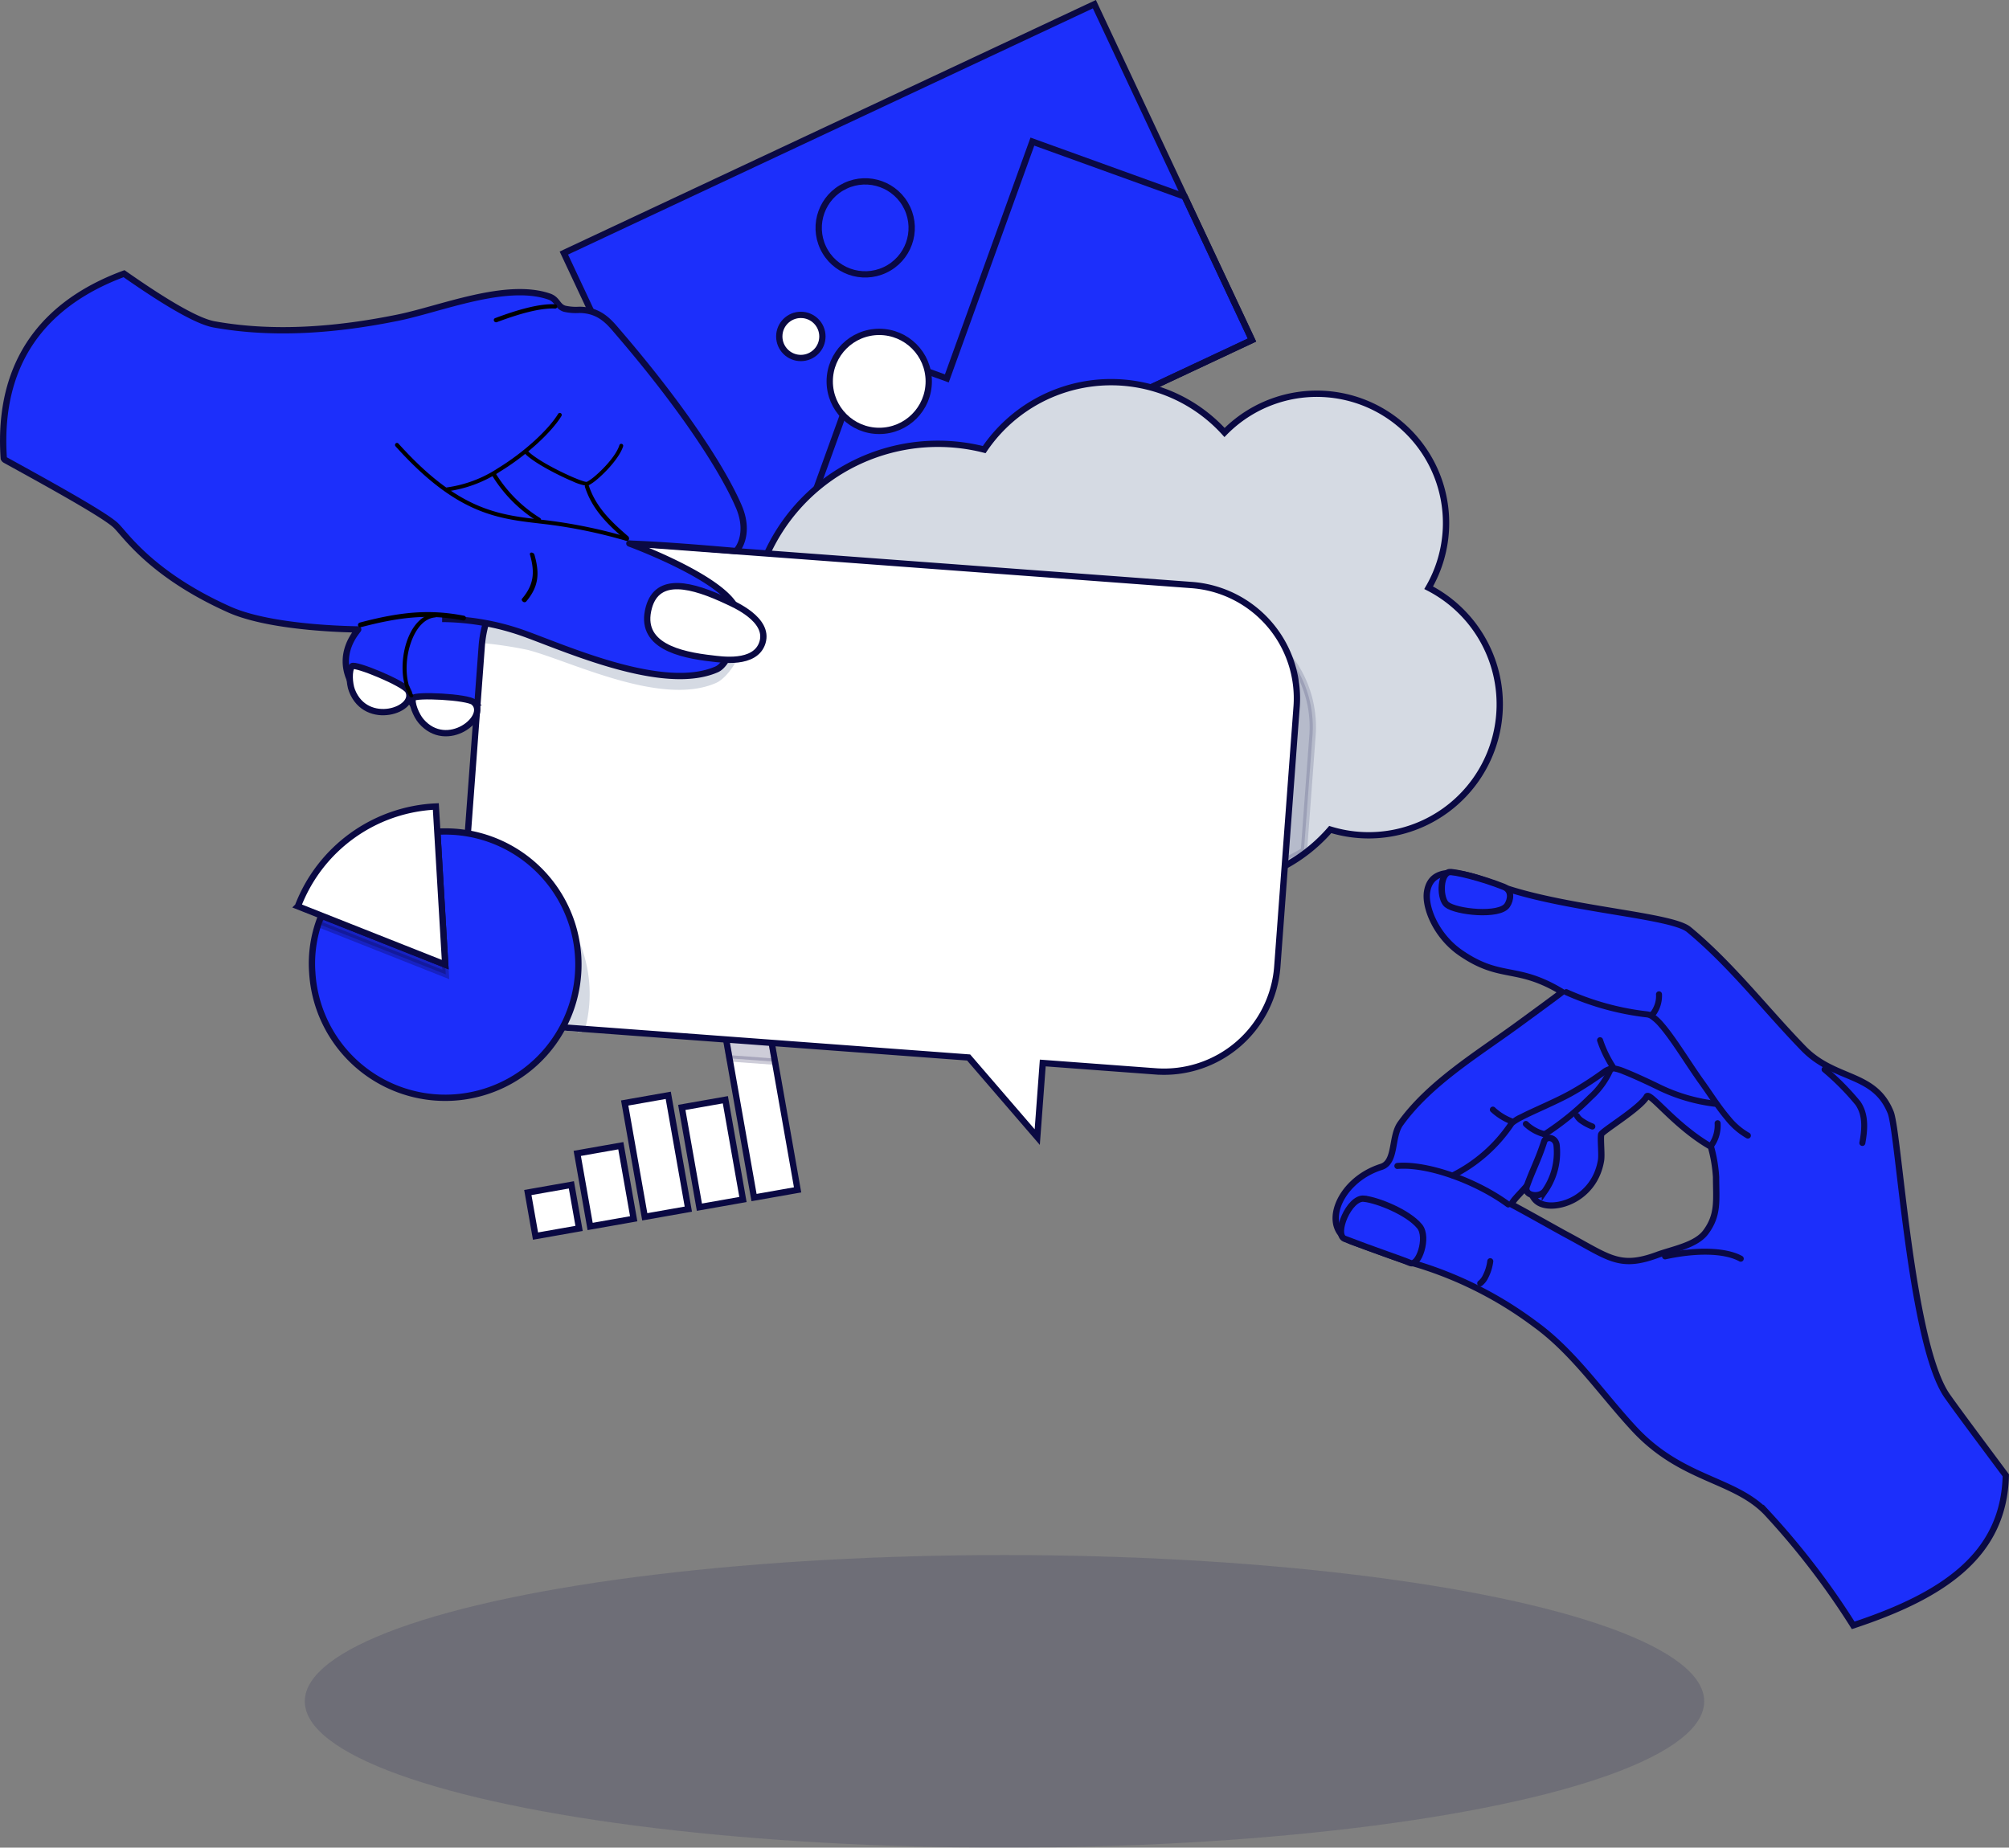
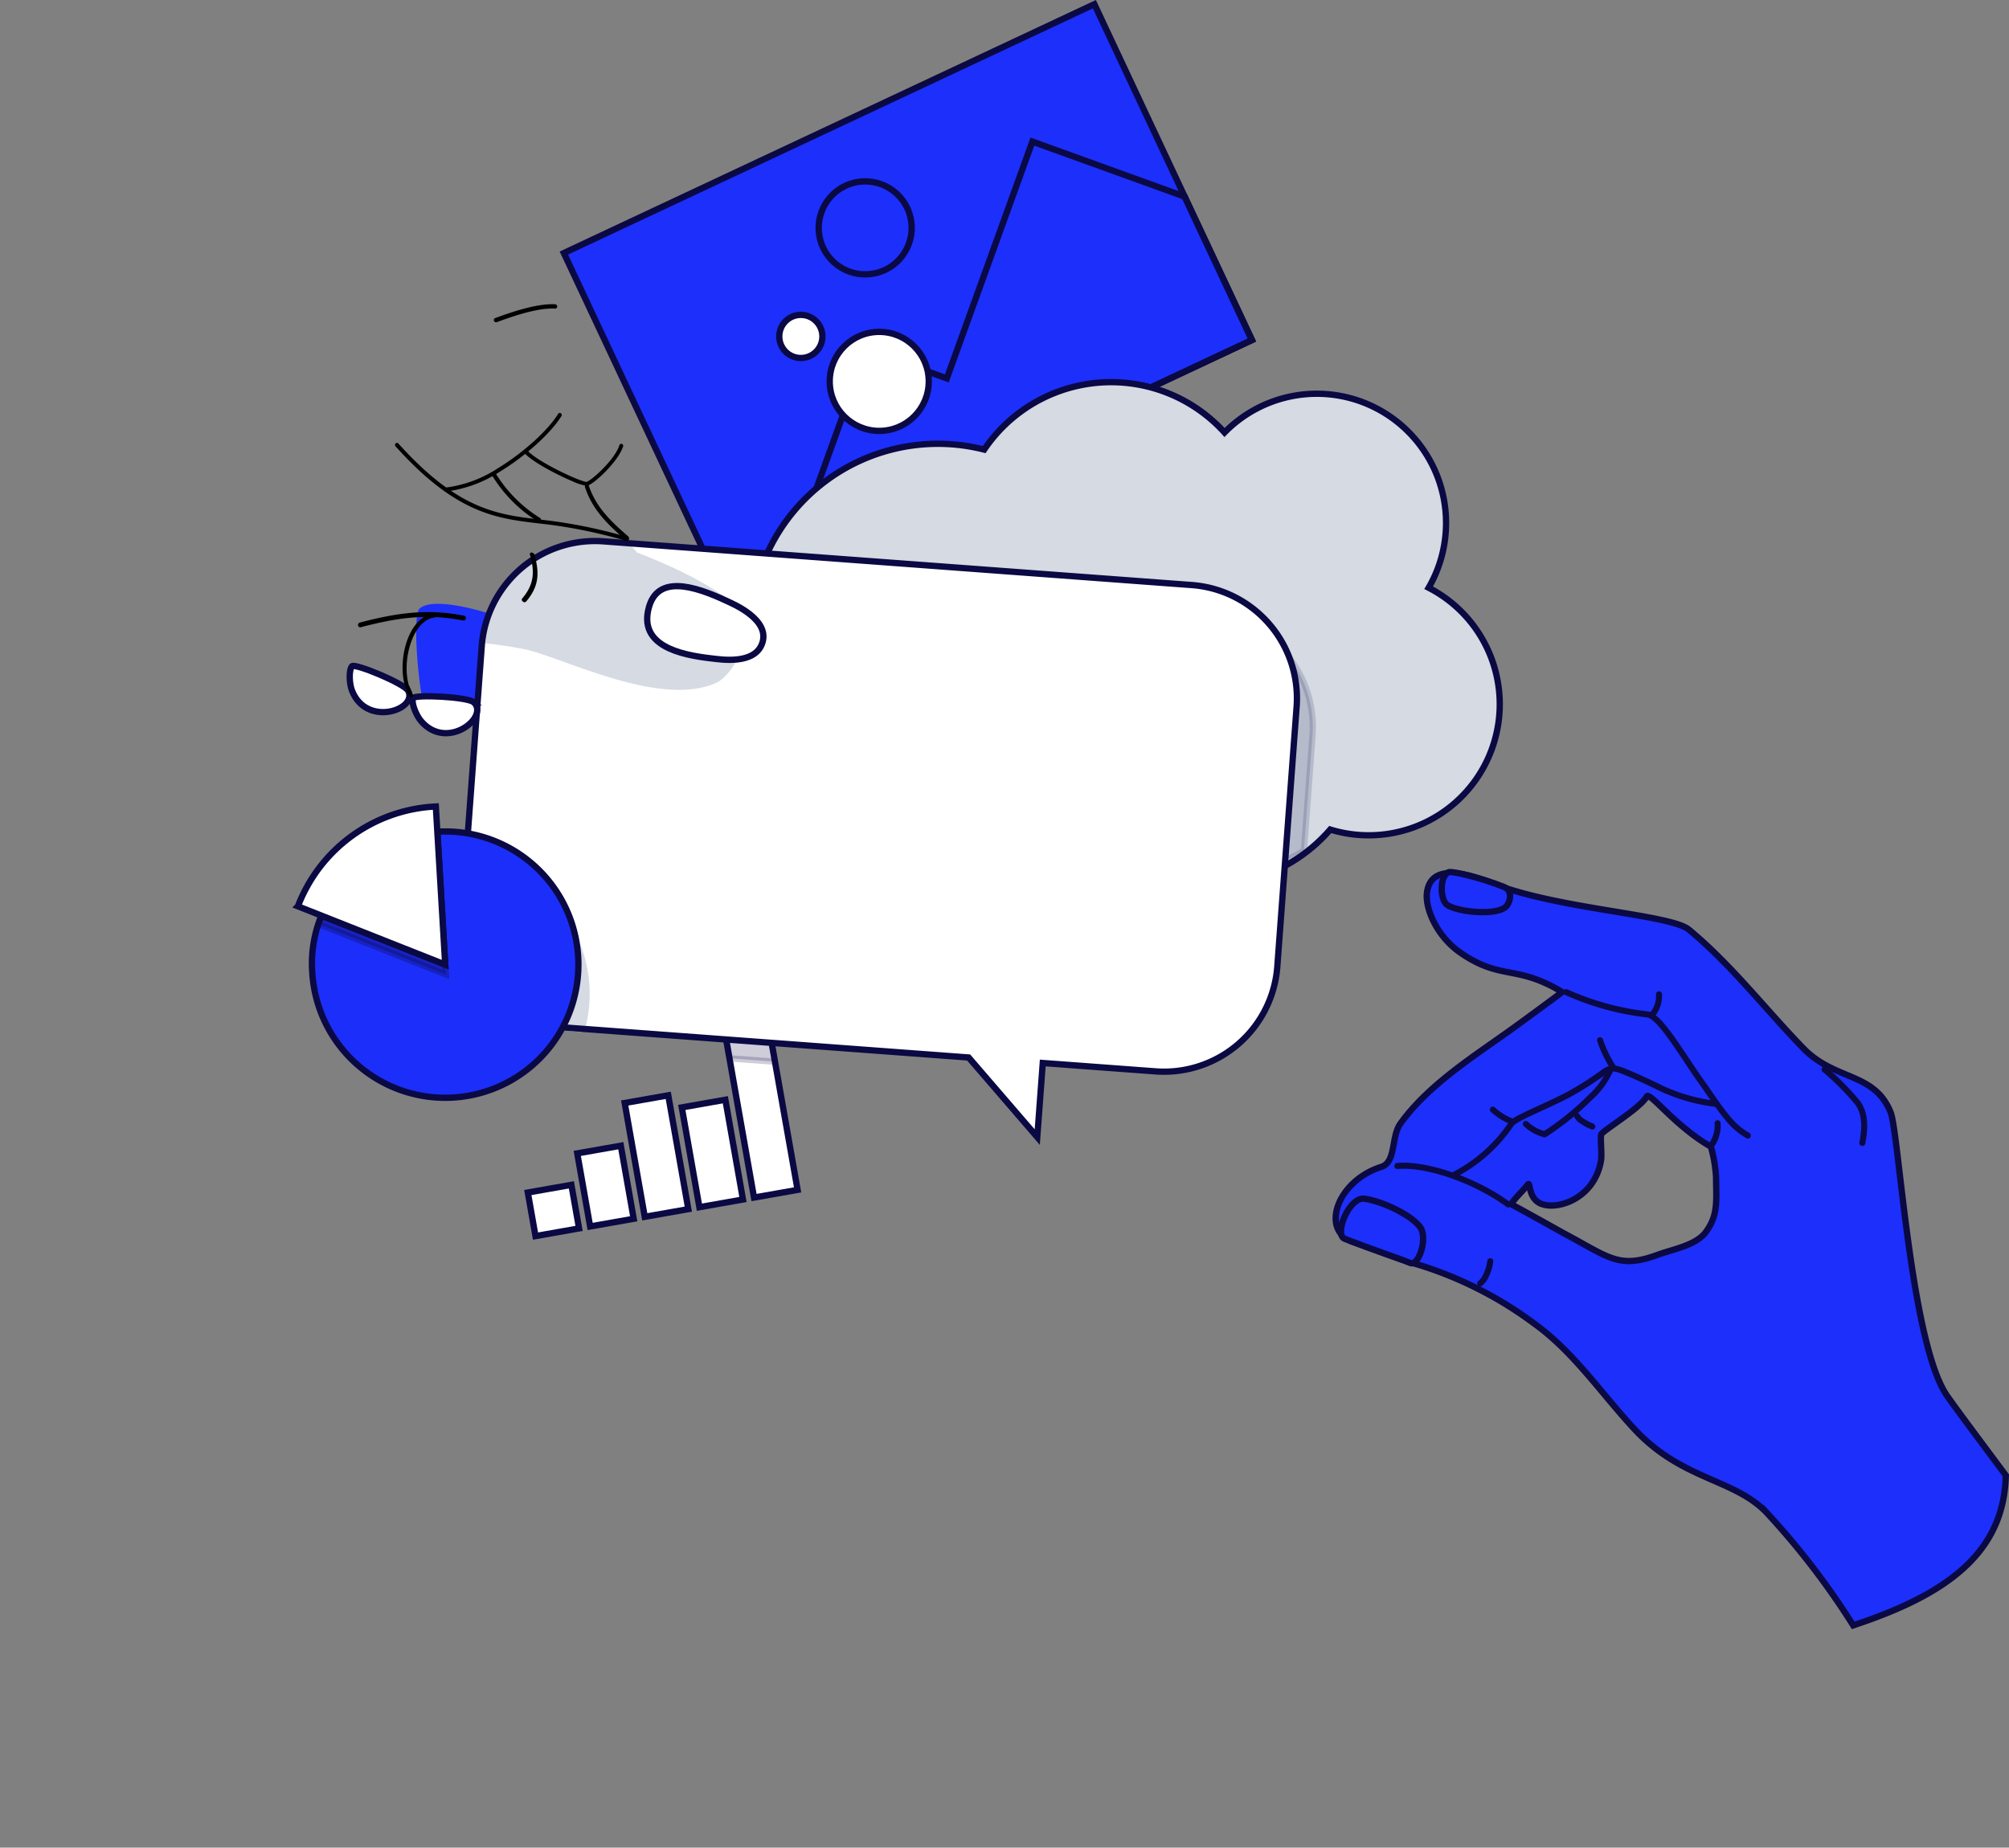
<svg xmlns="http://www.w3.org/2000/svg" width="318.855" height="293.291" viewBox="0 0 318.855 293.291">
  <rect x="0" y="0" width="318.855" height="293.291" fill="#808080" stroke="none" />
  <g id="Group_140" data-name="Group 140" transform="translate(0.503 0.665)">
-     <ellipse id="Ellipse_38" data-name="Ellipse 38" cx="111.05" cy="23.222" rx="111.05" ry="23.222" transform="translate(47.873 246.182)" fill="#0a0943" opacity="0.15" />
    <g id="Group_139" data-name="Group 139" transform="translate(0)">
      <g id="Group_134" data-name="Group 134" transform="translate(211.494 137.758)">
        <path id="Path_225" data-name="Path 225" d="M949.921,1273.212c-4.051-5.444-7.685-10.293-9.3-12.595-5.8-8.284-7.666-41.756-8.977-45.016-2.588-6.433-8.813-4.983-13.855-10.176-6.08-6.26-11.416-13.26-18.184-18.854-2.728-2.254-18.714-3.134-29.19-6.622-2.9-.964-11.415-5.088-12.346.6-.408,2.487,1.453,7.041,5.291,9.7,6.434,4.451,8.9,1.838,16.133,6.235.043.027-4.684,3.488-7.183,5.313-6.3,4.591-13.875,9.169-18.474,15.58-1.511,2.107-.644,6.11-3.04,6.869-6.986,2.215-9.771,10.067-4.471,11.932,3.474,1.222,7.147,2.69,10.243,3.562a60.743,60.743,0,0,1,18.62,9.467c6.155,4.431,10.635,11.132,15.788,16.668,7.556,8.118,15.8,7.841,20.976,13.245a121.391,121.391,0,0,1,13.747,17.905C940.211,1292.236,949.629,1285.747,949.921,1273.212Zm-46.807-52.17a22.914,22.914,0,0,1,.819,4.827c.011,3.722.4,6.01-1.652,8.759-1.558,2.086-5.283,2.711-7.671,3.592-6.08,2.242-7.689.384-14.606-3.306-.872-.466-6.194-3.471-8.42-4.649-.448-.236,1.549-2.015,2.46-3.193.464-.6.033,1.763,1.692,2.815,2.376,1.5,8.872-.294,9.94-6.667.153-.91-.107-3.213.015-4.1.07-.516,6.191-4.146,7.246-6.049.455-.821,4.478,4.718,10.177,7.97Z" transform="translate(-843.568 -1177.442)" fill="#1c2ffb" stroke="#0a0943" stroke-miterlimit="10" stroke-width="1" fill-rule="evenodd" />
-         <path id="Path_226" data-name="Path 226" d="M868.709,1220.134c-.524,1.5,1.984,1.894,2.87.749a10.75,10.75,0,0,0,1.864-7.283c-.154-1.253-1.666-1.539-1.984-.553-.923,2.88-1.9,4.64-2.751,7.087Z" transform="translate(-838.387 -1170.24)" fill="#1c2ffb" stroke="#0a0943" stroke-miterlimit="10" stroke-width="1" fill-rule="evenodd" />
        <path id="Path_227" data-name="Path 227" d="M862.924,1232.659a3.526,3.526,0,0,0,1.018-1.293,7.784,7.784,0,0,0,.784-2.563.483.483,0,0,0-.427-.528.475.475,0,0,0-.522.428,6.775,6.775,0,0,1-.682,2.218,2.559,2.559,0,0,1-.707.94.485.485,0,0,0-.127.669.476.476,0,0,0,.662.13Z" transform="translate(-839.722 -1166.972)" fill="#0a0943" fill-rule="evenodd" />
        <path id="Path_228" data-name="Path 228" d="M885.471,1197.27a2.059,2.059,0,0,0,.66-.753,5.27,5.27,0,0,0,.707-2.931.477.477,0,1,0-.946.122,4.021,4.021,0,0,1-.439,2.042,3.388,3.388,0,0,1-.288.5.587.587,0,0,1-.151.172.483.483,0,0,0-.189.653.476.476,0,0,0,.647.194Z" transform="translate(-835.055 -1174.226)" fill="#0a0943" fill-rule="evenodd" />
        <path id="Path_229" data-name="Path 229" d="M907.634,1203.889a39.9,39.9,0,0,1,5.226,5.275c1.21,1.764.98,3.941.62,5.922a.478.478,0,1,0,.939.177c.4-2.226.584-4.664-.776-6.645a41.112,41.112,0,0,0-5.373-5.447.474.474,0,0,0-.673.036.486.486,0,0,0,.037.681Z" transform="translate(-830.362 -1172.184)" fill="#0a0943" fill-rule="evenodd" />
-         <path id="Path_230" data-name="Path 230" d="M887.056,1228.71c4.67-1.018,9.209-1.049,11.7.321a.476.476,0,0,0,.648-.192.485.485,0,0,0-.193-.653c-2.629-1.447-7.425-1.494-12.358-.418a.482.482,0,0,0,.206.941Z" transform="translate(-834.701 -1167.23)" fill="#0a0943" fill-rule="evenodd" />
        <path id="Path_231" data-name="Path 231" d="M863.962,1209.126a9.82,9.82,0,0,0,3.358,2.06.474.474,0,0,0,.608-.291.484.484,0,0,0-.291-.615,8.6,8.6,0,0,1-2.956-1.782.475.475,0,0,0-.673-.049.482.482,0,0,0-.046.678Z" transform="translate(-839.378 -1171.093)" fill="#0a0943" fill-rule="evenodd" />
        <path id="Path_232" data-name="Path 232" d="M851.786,1216.706c4.761-.409,12.385,2.407,17.287,6.015a.474.474,0,0,0,.666-.1.484.484,0,0,0-.106-.672c-5.082-3.74-13-6.623-17.933-6.2a.482.482,0,0,0,.086.959Z" transform="translate(-841.977 -1169.569)" fill="#0a0943" fill-rule="evenodd" />
        <path id="Path_233" data-name="Path 233" d="M874.959,1209.857a2.96,2.96,0,0,0,.957.991,8.645,8.645,0,0,0,1.741.916.476.476,0,0,0,.613-.282.485.485,0,0,0-.284-.619,7.6,7.6,0,0,1-1.528-.8,1.972,1.972,0,0,1-.646-.627.476.476,0,0,0-.64-.219.481.481,0,0,0-.215.644Z" transform="translate(-837.091 -1170.921)" fill="#0a0943" fill-rule="evenodd" />
        <path id="Path_234" data-name="Path 234" d="M873.75,1193.781a43.731,43.731,0,0,0,13.028,3.586,1.354,1.354,0,0,1,.584.245,6.98,6.98,0,0,1,1.31,1.219c1.949,2.214,4.34,6.24,6.43,9.134,1.242,1.722,2.611,3.9,4.124,5.689a11.6,11.6,0,0,0,3.359,2.894.476.476,0,0,0,.641-.211.485.485,0,0,0-.212-.647,10.641,10.641,0,0,1-3.062-2.658c-1.5-1.766-2.85-3.926-4.08-5.63-2.106-2.92-4.522-6.976-6.488-9.208a7.926,7.926,0,0,0-1.507-1.389,2.29,2.29,0,0,0-1.022-.4,42.585,42.585,0,0,1-12.653-3.471.475.475,0,0,0-.647.192.483.483,0,0,0,.194.653Z" transform="translate(-837.383 -1174.286)" fill="#0a0943" fill-rule="evenodd" />
-         <path id="Path_235" data-name="Path 235" d="M893.495,1214.3a5.845,5.845,0,0,0,1.021-3.686.481.481,0,0,0-.466-.493.476.476,0,0,0-.488.468,4.991,4.991,0,0,1-.839,3.142.485.485,0,0,0,.1.672.474.474,0,0,0,.666-.1Z" transform="translate(-833.429 -1170.722)" fill="#0a0943" fill-rule="evenodd" />
+         <path id="Path_235" data-name="Path 235" d="M893.495,1214.3a5.845,5.845,0,0,0,1.021-3.686.481.481,0,0,0-.466-.493.476.476,0,0,0-.488.468,4.991,4.991,0,0,1-.839,3.142.485.485,0,0,0,.1.672.474.474,0,0,0,.666-.1" transform="translate(-833.429 -1170.722)" fill="#0a0943" fill-rule="evenodd" />
        <path id="Path_236" data-name="Path 236" d="M900.668,1208.511a27.475,27.475,0,0,1-8.395-2.429c-1.639-.806-4.144-1.981-5.828-2.644a7.854,7.854,0,0,0-1.705-.525,3.227,3.227,0,0,0-2.067.718,53.314,53.314,0,0,1-5.166,3.315c-2.558,1.4-5.876,2.746-7.837,3.771a5.035,5.035,0,0,0-1.8,1.3,23.712,23.712,0,0,1-9.024,7.924.481.481,0,0,0,.4.874,24.823,24.823,0,0,0,9.442-8.305,1.058,1.058,0,0,1,.274-.255,8.916,8.916,0,0,1,1.144-.682c1.964-1.026,5.29-2.378,7.852-3.779a53.974,53.974,0,0,0,5.231-3.352,2.37,2.37,0,0,1,1.467-.568,6.944,6.944,0,0,1,1.44.463c1.664.654,4.137,1.816,5.756,2.611a28.548,28.548,0,0,0,8.713,2.522.477.477,0,0,0,.524-.426.485.485,0,0,0-.426-.531Z" transform="translate(-840.467 -1172.214)" fill="#0a0943" fill-rule="evenodd" />
        <path id="Path_237" data-name="Path 237" d="M871.363,1214.314a44.859,44.859,0,0,0,7.358-5.946,13.433,13.433,0,0,0,3.511-5.063.482.482,0,0,0-.335-.591.474.474,0,0,0-.585.336,12.46,12.46,0,0,1-3.268,4.64,43.78,43.78,0,0,1-7.176,5.8.481.481,0,0,0-.159.66.475.475,0,0,0,.654.164Z" transform="translate(-837.974 -1172.257)" fill="#0a0943" fill-rule="evenodd" />
        <path id="Path_238" data-name="Path 238" d="M877.976,1199.866a18.97,18.97,0,0,0,2.047,4.249.475.475,0,0,0,.667.1.483.483,0,0,0,.1-.672,17.812,17.812,0,0,1-1.91-3.985.477.477,0,1,0-.9.306Z" transform="translate(-836.463 -1172.973)" fill="#0a0943" fill-rule="evenodd" />
        <path id="Path_239" data-name="Path 239" d="M868.332,1211.044a7.232,7.232,0,0,0,3.074,1.721.475.475,0,0,0,.548-.395.483.483,0,0,0-.393-.555,6.105,6.105,0,0,1-2.574-1.467.475.475,0,0,0-.675.017.483.483,0,0,0,.019.679Z" transform="translate(-838.481 -1170.703)" fill="#0a0943" fill-rule="evenodd" />
        <path id="Path_240" data-name="Path 240" d="M847.912,1220.442c-2.359-.24-4.812,5.692-3.066,6.369,4.529,1.758,8.97,3.223,10.412,3.842,1.325.566,2.9-4.063,1.493-5.8-1.816-2.242-6.7-4.188-8.839-4.407Z" transform="translate(-843.426 -1168.591)" fill="#1c2ffb" stroke="#0a0943" stroke-miterlimit="10" stroke-width="1" fill-rule="evenodd" />
        <path id="Path_241" data-name="Path 241" d="M858.619,1177.5c-1.459.511-1.389,4.276-.305,5.142,1.485,1.186,8.363,1.912,9.581.111.583-.864.81-2.379-.486-2.907-3.371-1.368-8.153-2.569-8.789-2.346Z" transform="translate(-840.687 -1177.47)" fill="#1c2ffb" stroke="#0a0943" stroke-miterlimit="10" stroke-width="1" fill-rule="evenodd" />
      </g>
      <g id="Group_136" data-name="Group 136" transform="translate(88.988)">
        <rect id="Rectangle_59" data-name="Rectangle 59" width="93.007" height="58.89" transform="translate(0 39.505) rotate(-25.135)" fill="#1c2ffb" />
        <g id="Group_135" data-name="Group 135" transform="translate(36.233 21.813)">
          <path id="Path_242" data-name="Path 242" d="M845.05,1112.881l-10.683-22.769L810.2,1081.38l-13.581,37.589-12.719-4.6-11.832,32.748Z" transform="translate(-772.069 -1081.38)" fill="#1c2ffb" stroke="#0a0943" stroke-miterlimit="10" stroke-width="1" />
          <ellipse id="Ellipse_39" data-name="Ellipse 39" cx="7.381" cy="7.381" rx="7.381" ry="7.381" transform="translate(1.775 10.147) rotate(-25.135)" fill="#1c2ffb" stroke="#0a0943" stroke-miterlimit="10" stroke-width="1" />
        </g>
        <rect id="Rectangle_60" data-name="Rectangle 60" width="93.007" height="58.89" transform="translate(0 39.505) rotate(-25.135)" fill="none" stroke="#0a0943" stroke-miterlimit="10" stroke-width="1" />
      </g>
      <path id="Path_243" data-name="Path 243" d="M735.447,1144.166c2.524.941-3.878,17.139-6.429,17.3a5.04,5.04,0,0,1-5.415-4.243c-.7-3.059-1.566-13.266-.453-14.278,2.12-1.928,9.9.321,12.3,1.219Z" transform="translate(-657.067 -1047.002)" fill="#1c2ffb" fill-rule="evenodd" />
      <path id="Path_244" data-name="Path 244" d="M766.6,1154.351a29.8,29.8,0,0,1,37.091-30.622,24.293,24.293,0,0,1,38.145-2.714,20.513,20.513,0,0,1,32.395,24.645,20.8,20.8,0,0,1-15.619,38.38,25.62,25.62,0,0,1-32.792,5.059,19.285,19.285,0,0,1-34.656-7.178A29.788,29.788,0,0,1,766.6,1154.351Z" transform="translate(-647.988 -1053.028)" fill="#d5dae3" />
      <path id="Path_245" data-name="Path 245" d="M838.873,1144.383l-70.273-5.22a29.777,29.777,0,0,0,23.922,35.723,19.285,19.285,0,0,0,34.657,7.178,25.628,25.628,0,0,0,26.981-.088l1.357-18.278A18.028,18.028,0,0,0,838.873,1144.383Z" transform="translate(-647.709 -1047.627)" fill="#0a0943" stroke="#0a0943" stroke-miterlimit="10" stroke-width="1" fill-rule="evenodd" opacity="0.15" />
      <path id="Path_246" data-name="Path 246" d="M766.6,1154.351a29.8,29.8,0,0,1,37.091-30.622,24.293,24.293,0,0,1,38.145-2.714,20.513,20.513,0,0,1,32.395,24.645,20.8,20.8,0,0,1-15.619,38.38,25.62,25.62,0,0,1-32.792,5.059,19.285,19.285,0,0,1-34.656-7.178A29.788,29.788,0,0,1,766.6,1154.351Z" transform="translate(-647.988 -1053.028)" fill="none" stroke="#0a0943" stroke-miterlimit="10" stroke-width="1" />
      <g id="Group_137" data-name="Group 137" transform="translate(83.269 156.509)">
        <rect id="Rectangle_61" data-name="Rectangle 61" width="7.021" height="7.021" transform="translate(0 32.125) rotate(-10.003)" fill="#fff" stroke="#0a0943" stroke-miterlimit="10" stroke-width="1" />
        <rect id="Rectangle_62" data-name="Rectangle 62" width="7.021" height="11.778" transform="translate(7.845 25.912) rotate(-10.003)" fill="#fff" stroke="#0a0943" stroke-miterlimit="10" stroke-width="1" />
        <rect id="Rectangle_63" data-name="Rectangle 63" width="7.021" height="18.346" transform="translate(15.374 17.914) rotate(-10.003)" fill="#fff" stroke="#0a0943" stroke-miterlimit="10" stroke-width="1" />
        <rect id="Rectangle_64" data-name="Rectangle 64" width="7.021" height="16.081" transform="translate(24.438 18.615) rotate(-10.003)" fill="#fff" stroke="#0a0943" stroke-miterlimit="10" stroke-width="1" />
        <rect id="Rectangle_65" data-name="Rectangle 65" width="7.021" height="32.192" transform="translate(30.311 1.22) rotate(-10.003)" fill="#fff" stroke="#0a0943" stroke-miterlimit="10" stroke-width="1" />
      </g>
      <path id="Path_247" data-name="Path 247" d="M769.336,1193.01l-6.915,1.22,1.693,9.6,7.224.537Z" transform="translate(-648.841 -1036.5)" fill="#0a0943" stroke="#0a0943" stroke-miterlimit="10" stroke-width="1" fill-rule="evenodd" opacity="0.2" />
      <path id="Path_248" data-name="Path 248" d="M844.462,1140.912l-93.376-6.936a18.028,18.028,0,0,0-19.313,16.643l-3.064,41.243a18.028,18.028,0,0,0,16.643,19.314l63.7,4.731,10.889,12.637.874-11.764,17.911,1.331a18.029,18.029,0,0,0,19.315-16.643l3.064-41.243A18.03,18.03,0,0,0,844.462,1140.912Z" transform="translate(-655.818 -1048.709)" fill="#fff" fill-rule="evenodd" />
      <path id="Path_249" data-name="Path 249" d="M729.236,1176.057l-.527,7.1a18.028,18.028,0,0,0,16.643,19.315l2.313.171a21.137,21.137,0,0,0-18.429-26.586Z" transform="translate(-655.818 -1040.003)" fill="#d5dae3" stroke="#d5dae3" stroke-miterlimit="10" stroke-width="1" />
      <path id="Path_250" data-name="Path 250" d="M731.553,1149.6a64.657,64.657,0,0,1,7.054,1.08c6.838,1.786,21.044,8.993,29.554,5.27,1.747-.765,4.339-4.52,4.491-8.259.212-5.227-17.261-11.613-17.22-11.6.142.026-.408-.588-1.456-1.683l-2.75-.2C742.044,1133.513,733.3,1140.789,731.553,1149.6Z" transform="translate(-655.22 -1048.663)" fill="#d5dae3" stroke="#d5dae3" stroke-miterlimit="10" stroke-width="1" fill-rule="evenodd" />
      <path id="Path_251" data-name="Path 251" d="M844.462,1140.912l-93.376-6.936a18.028,18.028,0,0,0-19.313,16.643l-3.064,41.243a18.028,18.028,0,0,0,16.643,19.314l63.7,4.731,10.889,12.637.874-11.764,17.911,1.331a18.029,18.029,0,0,0,19.315-16.643l3.064-41.243A18.03,18.03,0,0,0,844.462,1140.912Z" transform="translate(-655.818 -1048.709)" fill="none" stroke="#0a0943" stroke-miterlimit="10" stroke-width="1" fill-rule="evenodd" />
-       <path id="Path_252" data-name="Path 252" d="M737.963,1153.56a39.459,39.459,0,0,1,12.716,2.209c6.664,2.354,22.337,9.525,30.848,5.8,1.747-.764,3.216-4.647,3.368-8.387.212-5.227-17.261-11.613-17.22-11.6.55.1,3.078-.012,16.872,1.2.214.019,2.4-2.609.508-7.038-2.392-5.6-8.652-15.453-19.143-27.651-1.322-1.539-2.846-3.572-6.165-3.595a8.178,8.178,0,0,1-2.351-.18c-1.187-.375-1.094-1.472-2.463-1.939-6.861-2.346-17.236,1.986-23.973,3.357-9.466,1.926-19.554,2.807-29.191,1.067-3.184-.574-9.332-4.576-14.293-8.047-10.221,3.774-20.279,11.795-19.088,29.318a.572.572,0,0,0,.232.256c6.124,3.383,15.593,8.566,17.528,10.366,1.465,1.362,5.549,7.779,18.022,13.369,6.982,3.127,20.436,3.142,20.471,3.164.1.06-3.762,3.784-.93,8.764,1.78,3.128,6.939,3.771,8.92,2.493.408-.263.55,1.6,4.44,3.251" transform="translate(-668.292 -1055.978)" fill="#1c2ffb" stroke="#0a0943" stroke-miterlimit="10" stroke-width="1" fill-rule="evenodd" />
      <path id="Path_253" data-name="Path 253" d="M731.875,1155.316c2.464,2.326-4.254,7.771-8.375,2.983-.775-.9-1.573-2.854-1.3-3.639.219-.639,8.736-.235,9.68.656Z" transform="translate(-657.165 -1044.489)" fill="#fff" stroke="#0a0943" stroke-miterlimit="10" stroke-width="1" fill-rule="evenodd" />
      <path id="Path_254" data-name="Path 254" d="M723.159,1154.3c1.54,3.014-6.656,5.838-8.928-.042-.427-1.105-.52-3.2,0-3.85.422-.524,8.337,2.739,8.927,3.893Z" transform="translate(-658.873 -1045.315)" fill="#fff" stroke="#0a0943" stroke-miterlimit="10" stroke-width="1" fill-rule="evenodd" />
      <path id="Path_255" data-name="Path 255" d="M731.636,1144.606c-5.354-1.05-9.881-.6-16.216,1.069a.361.361,0,0,1-.448-.273.4.4,0,0,1,.286-.467c6.464-1.706,11.084-2.153,16.548-1.08a.367.367,0,0,1,.281.448.392.392,0,0,1-.451.3Z" transform="translate(-658.648 -1046.777)" fill-rule="evenodd" />
      <path id="Path_256" data-name="Path 256" d="M736.551,1142.766c1.892-2.232,2.055-4.183,1.253-7.008a.241.241,0,0,1,.264-.315.505.505,0,0,1,.45.334c.854,3.008.683,5.087-1.332,7.462a.383.383,0,0,1-.506-.015c-.175-.131-.233-.335-.129-.458Z" transform="translate(-654.198 -1048.396)" fill-rule="evenodd" />
      <path id="Path_257" data-name="Path 257" d="M756.557,1136.572a79.654,79.654,0,0,0-12.354-2.592c-7.423-.91-14.015-.988-24.294-12.431a.324.324,0,0,1,.025-.445.3.3,0,0,1,.43.006c10.13,11.275,16.626,11.35,23.941,12.245a80.393,80.393,0,0,1,12.461,2.616.3.3,0,0,1,.182.393.319.319,0,0,1-.391.208Z" transform="translate(-657.642 -1051.377)" fill-rule="evenodd" />
      <path id="Path_258" data-name="Path 258" d="M721.919,1156.589c-1.47-2.369-1.395-6.457-.142-9.429.853-2.027,2.262-3.52,4.037-3.675a.388.388,0,0,1,.4.269.254.254,0,0,1-.236.325c-1.6.14-2.814,1.538-3.584,3.366-1.185,2.812-1.306,6.674.086,8.915a.258.258,0,0,1-.109.39.383.383,0,0,1-.449-.161Z" transform="translate(-657.437 -1046.734)" fill-rule="evenodd" />
      <path id="Path_259" data-name="Path 259" d="M733.232,1125.141a21.637,21.637,0,0,0,6.959,6.962.334.334,0,0,1,.123.455.329.329,0,0,1-.453.117,22.328,22.328,0,0,1-7.185-7.181.328.328,0,0,1,.1-.457.335.335,0,0,1,.46.1Z" transform="translate(-654.999 -1050.557)" fill-rule="evenodd" />
      <path id="Path_260" data-name="Path 260" d="M744.894,1117.553c-1.61,2.628-5.547,6.261-9.744,8.822a20.18,20.18,0,0,1-8.387,3.144.315.315,0,0,1-.332-.294.311.311,0,0,1,.291-.331,19.577,19.577,0,0,0,8.1-3.055c4.1-2.505,7.964-6.048,9.538-8.618a.31.31,0,0,1,.428-.1.315.315,0,0,1,.1.432Z" transform="translate(-656.279 -1052.191)" fill-rule="evenodd" />
      <path id="Path_261" data-name="Path 261" d="M751.278,1135.313c-2.985-2.573-5.308-4.875-6.462-8.419a.412.412,0,0,1,.191-.455.244.244,0,0,1,.378.119c1.125,3.457,3.405,5.688,6.317,8.2a.345.345,0,0,1,0,.461.3.3,0,0,1-.424.1Z" transform="translate(-652.482 -1050.265)" fill-rule="evenodd" />
      <path id="Path_262" data-name="Path 262" d="M752.513,1121.528c-.547,1.752-2.71,4.087-4.232,5.337a6.871,6.871,0,0,1-1.161.81,1.074,1.074,0,0,1-.4.124,8.042,8.042,0,0,1-2.223-.7c-2.422-1.017-6.129-2.953-7.5-4.331a.315.315,0,0,1,0-.442.306.306,0,0,1,.437,0c1.336,1.341,4.95,3.207,7.3,4.2.6.252,1.122.447,1.5.559a1.784,1.784,0,0,0,.457.1.809.809,0,0,0,.263-.118,7.255,7.255,0,0,0,.934-.674c1.442-1.185,3.514-3.38,4.031-5.038a.308.308,0,1,1,.589.183Z" transform="translate(-654.114 -1051.355)" fill-rule="evenodd" />
      <path id="Path_263" data-name="Path 263" d="M742.542,1103.463c-2.423-.113-5.789.87-9.232,2.159a.364.364,0,0,1-.456-.2.33.33,0,0,1,.185-.442c3.543-1.327,7.012-2.319,9.506-2.2a.365.365,0,0,1,.346.36.326.326,0,0,1-.349.326Z" transform="translate(-654.957 -1055.148)" fill-rule="evenodd" />
      <path id="Path_264" data-name="Path 264" d="M763.321,1151.345c-5.16-.577-11.731-2.043-10.05-8.114,1.4-5.058,6.886-3.6,12.465-.969.956.451,6.7,2.874,5.56,6.55-1.117,3.61-6.68,2.677-7.975,2.533Z" transform="translate(-650.788 -1047.483)" fill="#fff" stroke="#0a0943" stroke-miterlimit="10" stroke-width="1" fill-rule="evenodd" />
      <ellipse id="Ellipse_40" data-name="Ellipse 40" cx="7.858" cy="7.858" rx="7.858" ry="7.858" transform="translate(131.186 52.018)" fill="#fff" stroke="#0a0943" stroke-miterlimit="10" stroke-width="1" />
      <ellipse id="Ellipse_41" data-name="Ellipse 41" cx="3.423" cy="3.423" rx="3.423" ry="3.423" transform="translate(123.178 49.318)" fill="#fff" stroke="#0a0943" stroke-miterlimit="10" stroke-width="1" />
      <g id="Group_138" data-name="Group 138" transform="translate(46.779 127.355)">
        <path id="Path_265" data-name="Path 265" d="M730.056,1193.271l-1.251-21.1a21.138,21.138,0,1,1-19.849,22.353,20,20,0,0,1,1.448-9.035Z" transform="translate(-706.677 -1168.169)" fill="#1c2efa" stroke="#0a0943" stroke-miterlimit="10" stroke-width="1" />
        <path id="Path_266" data-name="Path 266" d="M729.964,1194.645l-20.156-7.982A21.264,21.264,0,0,1,728.68,1173Z" transform="translate(-706.492 -1167.989)" fill="#0a0943" stroke="#0a0943" stroke-miterlimit="10" stroke-width="1" opacity="0.3" />
        <path id="Path_267" data-name="Path 267" d="M730.439,1193.95l-23.379-9.258a24.665,24.665,0,0,1,21.89-15.843Z" transform="translate(-707.06 -1168.848)" fill="#fff" stroke="#0a0943" stroke-miterlimit="10" stroke-width="1" />
      </g>
    </g>
  </g>
</svg>